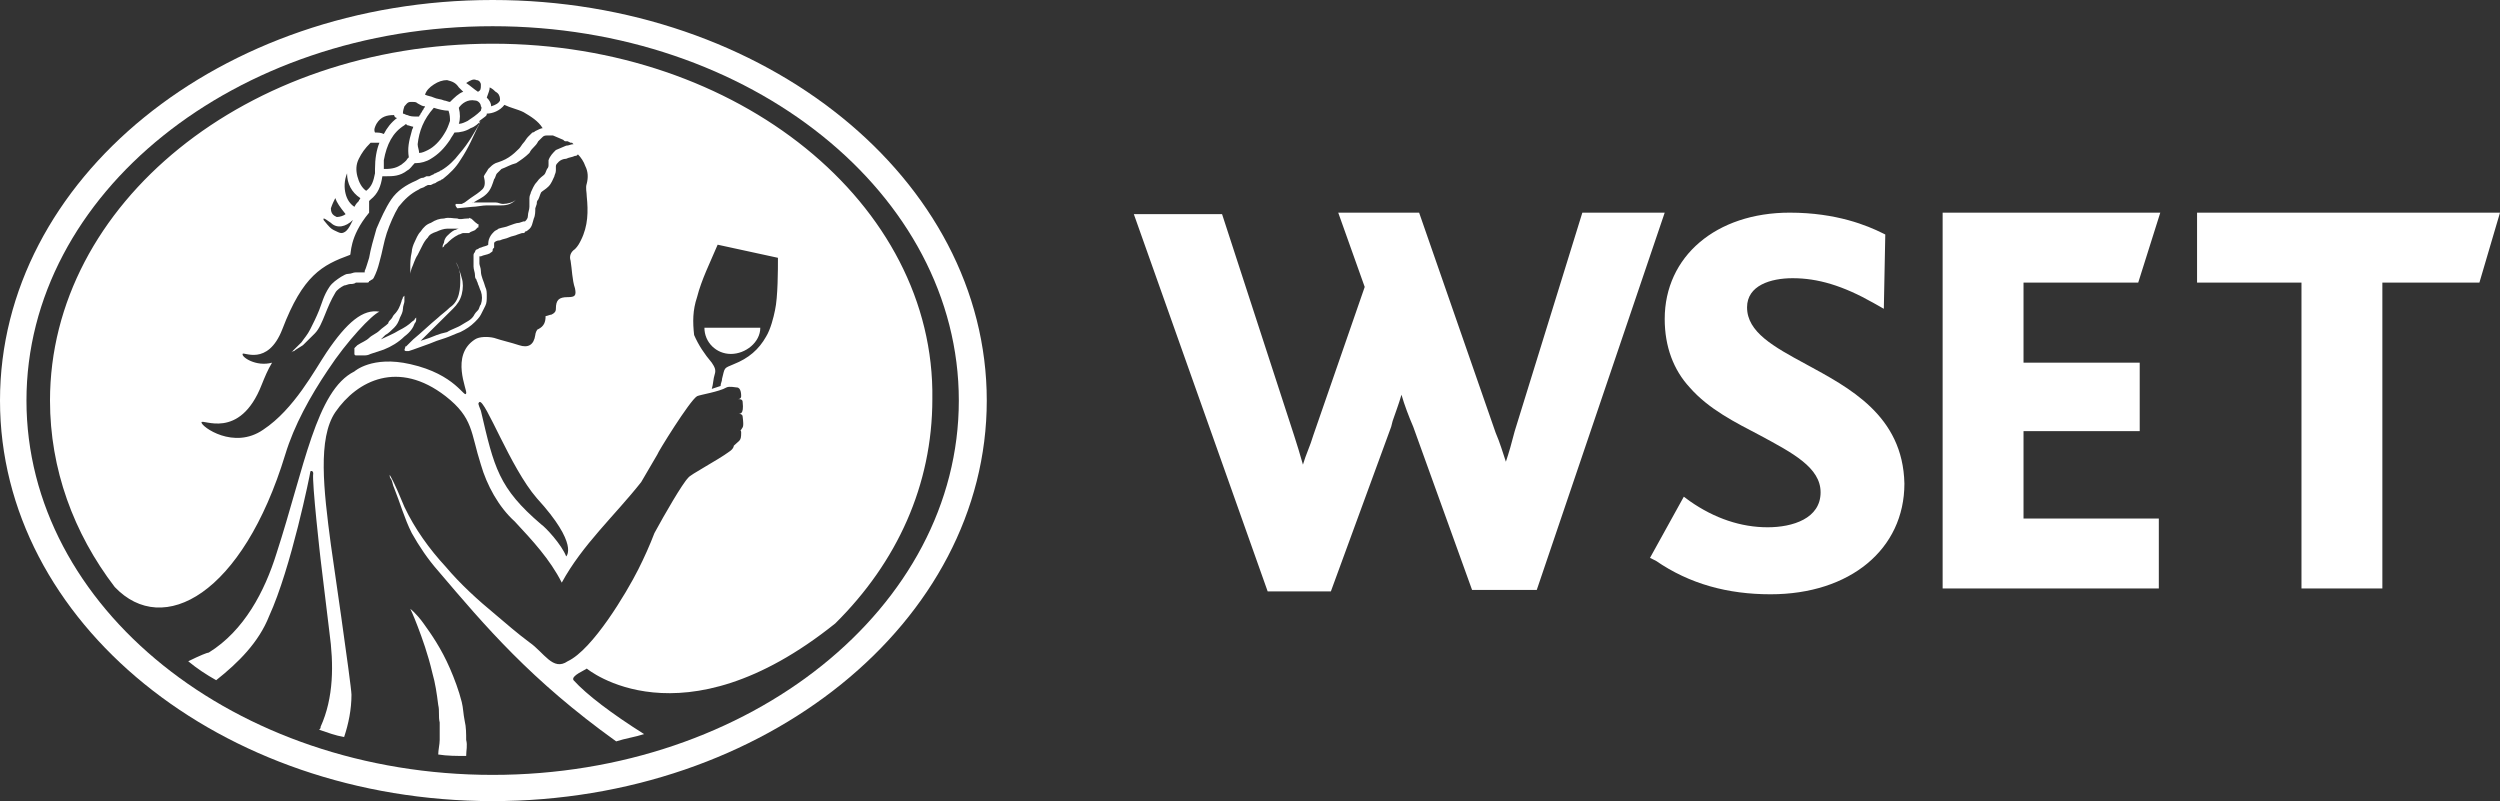
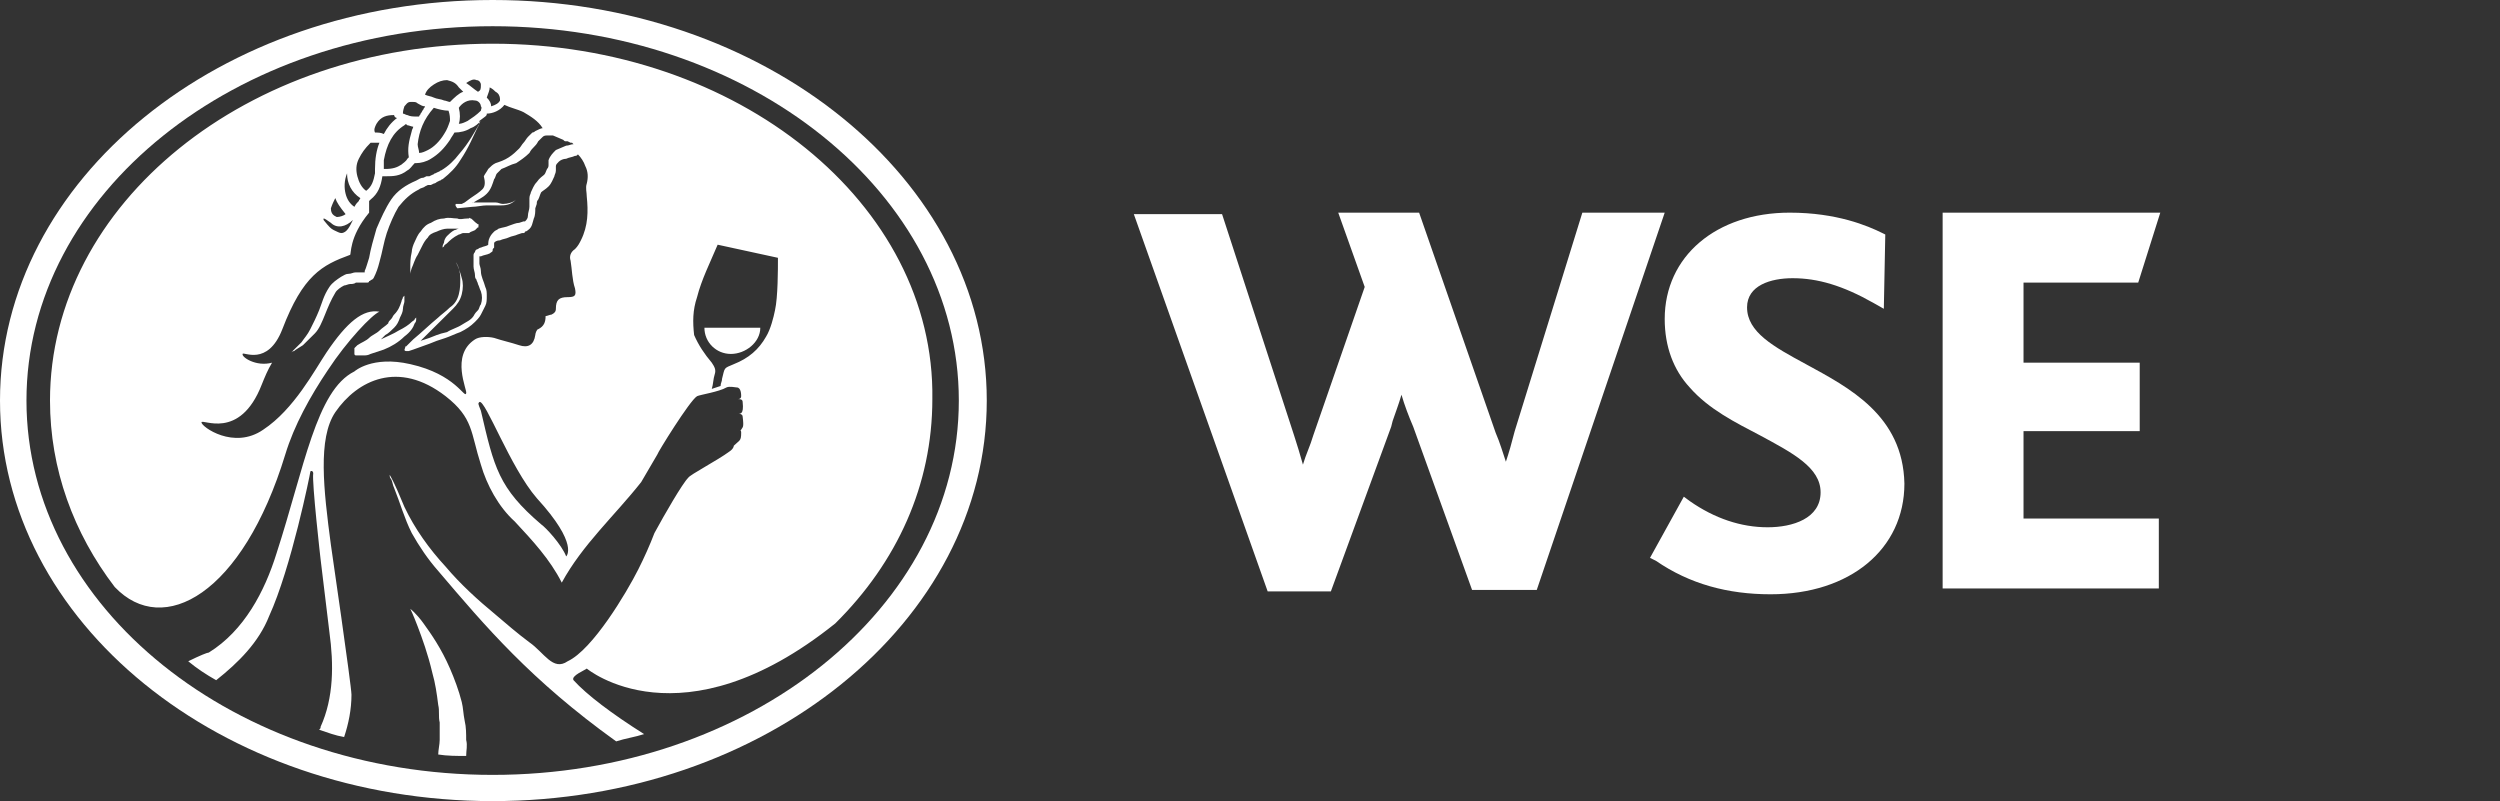
<svg xmlns="http://www.w3.org/2000/svg" width="181" height="58" viewBox="0 0 181 58" fill="none">
  <rect x="0" y="0" width="181" height="58" fill="#333333" stroke="none" />
  <path d="M35.668 58C15.971 58 0 45.029 0 29C0 12.971 15.971 0 35.668 0C55.365 0 71.442 12.971 71.442 29C71.442 45.029 55.365 58 35.668 58ZM35.668 1.898C17.035 1.898 1.916 14.025 1.916 29C1.916 43.974 17.035 56.102 35.668 56.102C54.3 56.102 69.419 43.974 69.419 29C69.419 14.025 54.3 1.898 35.668 1.898Z" fill="white" />
  <path d="M52.916 25.625C53.981 25.625 55.046 24.782 55.046 23.727H51C51 24.782 51.852 25.625 52.916 25.625Z" fill="white" />
  <path d="M20.655 32.902C21.294 30.793 22.465 28.684 23.743 26.785C25.127 24.676 26.937 22.778 27.47 22.567C26.298 22.356 25.127 23.305 23.637 25.52C22.785 26.785 21.294 29.633 19.058 31.109C16.929 32.585 14.587 30.898 14.587 30.582C14.587 30.265 17.355 31.953 18.952 27.84C19.165 27.313 19.378 26.785 19.697 26.258C18.526 26.575 17.461 25.836 17.568 25.625C17.568 25.415 19.378 26.575 20.442 23.833C21.933 19.931 23.317 19.193 25.34 18.454C25.447 18.454 25.234 17.189 26.724 15.396V14.553L26.831 14.447C27.363 14.025 27.576 13.498 27.683 12.76C27.789 12.76 27.895 12.76 28.002 12.76C28.428 12.76 28.96 12.76 29.492 12.338C29.705 12.233 29.812 12.022 30.025 11.811H30.131C30.451 11.811 30.877 11.705 31.196 11.495C31.728 11.178 32.154 10.756 32.58 10.124C32.687 9.913 32.793 9.807 32.9 9.596C33.325 9.596 33.751 9.491 34.071 9.28C34.39 9.174 34.603 8.964 34.816 8.753C34.816 8.753 34.709 8.858 34.709 8.964C34.39 9.491 33.964 10.335 33.219 11.178C32.9 11.6 32.474 12.022 31.941 12.338C31.835 12.338 31.835 12.444 31.728 12.444L31.515 12.549C31.409 12.549 31.409 12.655 31.302 12.655L31.09 12.76H30.983H30.877L30.664 12.865C30.451 12.865 30.344 12.971 30.131 13.076C29.386 13.393 28.747 13.815 28.321 14.447C27.895 15.08 27.576 15.818 27.257 16.556C27.044 17.294 26.831 18.033 26.724 18.665C26.618 18.982 26.511 19.404 26.405 19.614C26.405 19.614 26.405 19.614 26.405 19.72H26.298C26.085 19.72 25.872 19.72 25.766 19.72C25.553 19.72 25.447 19.825 25.234 19.825C25.021 19.825 24.914 19.931 24.701 20.036C24.382 20.247 24.062 20.458 23.849 20.774C23.424 21.407 23.317 21.934 23.104 22.462C22.891 22.989 22.678 23.411 22.465 23.833C22.253 24.255 22.04 24.465 21.827 24.782C21.614 24.993 21.401 25.204 21.294 25.309C21.188 25.415 21.081 25.52 21.081 25.52C21.081 25.52 21.188 25.415 21.294 25.415C21.401 25.309 21.614 25.204 21.933 24.993C22.146 24.782 22.465 24.465 22.785 24.149C23.104 23.833 23.317 23.305 23.53 22.778C23.743 22.251 23.956 21.724 24.275 21.196C24.382 20.985 24.701 20.774 24.914 20.669C25.021 20.669 25.234 20.564 25.34 20.564C25.447 20.564 25.66 20.564 25.766 20.458C25.979 20.458 26.085 20.458 26.298 20.458H26.405H26.511H26.618C26.618 20.458 26.724 20.458 26.724 20.353C26.831 20.353 26.831 20.247 26.937 20.247L27.044 20.142C27.257 19.72 27.363 19.404 27.47 18.982C27.683 18.244 27.789 17.505 28.002 16.873C28.215 16.24 28.534 15.502 28.854 14.975C29.279 14.447 29.705 14.025 30.344 13.709C30.451 13.604 30.664 13.604 30.77 13.498L30.983 13.393H31.09H31.196L31.409 13.287C31.515 13.287 31.622 13.182 31.622 13.182L31.835 13.076C31.941 13.076 31.941 12.971 32.048 12.971C32.58 12.549 33.006 12.127 33.325 11.6C33.964 10.651 34.284 9.807 34.603 9.174C34.709 9.069 34.709 8.858 34.709 8.753C35.135 8.436 35.135 8.436 35.135 8.436C35.242 8.331 35.242 8.331 35.242 8.225C35.668 8.225 36.2 8.014 36.52 7.593C36.945 7.804 37.478 7.909 37.904 8.12C38.436 8.436 38.968 8.753 39.288 9.28C39.181 9.28 38.968 9.385 38.755 9.491C38.755 9.491 38.649 9.596 38.542 9.596L38.436 9.702L38.223 9.913C38.117 10.018 38.01 10.229 37.904 10.335C37.797 10.44 37.691 10.651 37.584 10.756C37.371 10.967 37.158 11.178 36.839 11.389C36.52 11.6 36.2 11.705 35.881 11.811C35.668 11.916 35.561 12.022 35.348 12.233C35.242 12.444 35.135 12.549 35.029 12.76C35.135 13.182 35.135 13.498 34.922 13.709C34.709 13.92 34.39 14.131 34.071 14.342L33.645 14.658L33.432 14.764H33.219H33.112C33.112 14.764 33.112 14.764 33.006 14.764C32.9 14.869 33.112 15.08 33.112 15.08L34.177 14.975C34.497 14.975 34.922 14.869 35.242 14.869C35.455 14.869 35.561 14.869 35.774 14.869C35.987 14.869 36.094 14.869 36.307 14.869C36.733 14.869 37.052 14.764 37.371 14.447C37.158 14.658 36.733 14.764 36.413 14.764C36.2 14.764 36.094 14.658 35.881 14.658C35.668 14.658 35.561 14.658 35.348 14.658C35.029 14.658 34.603 14.658 34.284 14.658L34.071 14.764C34.177 14.764 34.177 14.658 34.284 14.658C34.603 14.447 34.922 14.342 35.242 14.025C35.561 13.709 35.668 13.287 35.774 12.971C35.881 12.865 35.881 12.655 35.987 12.549C36.094 12.444 36.2 12.338 36.307 12.233C36.626 12.127 36.945 11.916 37.371 11.811C37.691 11.6 38.01 11.389 38.33 11.073C38.436 10.862 38.542 10.756 38.649 10.651C38.755 10.545 38.862 10.44 38.968 10.229L39.181 10.018L39.288 9.913C39.394 9.807 39.501 9.807 39.714 9.807C39.82 9.807 39.927 9.807 40.033 9.807C40.246 9.913 40.565 10.018 40.778 10.124C40.885 10.229 40.885 10.229 40.991 10.229H41.098L41.311 10.335H41.417L41.524 10.44C41.311 10.44 41.204 10.545 40.991 10.545C40.778 10.651 40.459 10.756 40.246 10.862C40.033 11.073 39.82 11.284 39.714 11.6V11.811V11.916C39.714 12.022 39.714 12.127 39.607 12.233C39.501 12.444 39.501 12.549 39.394 12.655C39.288 12.76 39.075 12.865 38.862 13.182C38.649 13.393 38.542 13.709 38.436 13.92C38.436 14.025 38.33 14.131 38.33 14.342V14.975C38.33 15.185 38.223 15.396 38.223 15.607C38.223 15.818 38.117 15.924 38.01 16.029C38.01 16.029 38.01 16.029 37.904 16.029L37.584 16.134C37.371 16.134 37.158 16.24 36.839 16.345C36.626 16.451 36.413 16.451 36.094 16.556C35.987 16.662 35.881 16.662 35.774 16.767C35.668 16.873 35.561 16.978 35.455 17.189C35.348 17.4 35.348 17.611 35.348 17.716C35.242 17.822 35.029 17.822 34.816 17.927C34.816 17.927 34.709 17.927 34.603 18.033C34.497 18.033 34.39 18.138 34.39 18.244C34.284 18.349 34.284 18.454 34.284 18.454V18.56V18.665C34.284 18.982 34.284 19.087 34.284 19.298C34.284 19.509 34.39 19.72 34.39 19.931C34.39 20.036 34.39 20.142 34.497 20.247C34.497 20.353 34.603 20.458 34.603 20.564C34.709 20.774 34.709 20.88 34.816 21.091C34.922 21.407 34.922 21.724 34.816 22.04C34.709 22.145 34.709 22.356 34.603 22.462C34.497 22.567 34.39 22.673 34.284 22.884C34.071 23.2 33.751 23.305 33.432 23.516C33.112 23.727 32.687 23.833 32.367 24.044L31.941 24.149L31.622 24.255L31.09 24.465L30.451 24.676L31.941 23.2C32.261 22.884 32.474 22.673 32.793 22.356C33.112 22.04 33.325 21.724 33.432 21.302C33.538 20.88 33.538 20.458 33.432 20.142C33.325 19.72 33.219 19.404 33.006 18.982C33.219 19.298 33.325 19.72 33.325 20.142C33.325 20.564 33.325 20.88 33.219 21.302C33.112 21.724 32.9 22.04 32.58 22.251C32.261 22.567 31.941 22.778 31.728 22.989C31.09 23.516 30.557 24.044 29.918 24.571C29.812 24.676 29.599 24.887 29.492 24.993L29.386 25.098C29.386 24.887 29.279 25.415 29.279 25.309C29.279 25.309 29.279 25.415 29.386 25.415C29.492 25.415 29.599 25.415 29.492 25.415H29.599L29.918 25.309L31.09 24.887L31.622 24.676L31.941 24.571L32.261 24.465C32.58 24.36 33.006 24.149 33.325 24.044C33.751 23.833 34.071 23.622 34.39 23.305C34.497 23.2 34.709 22.989 34.816 22.778C34.922 22.567 35.029 22.356 35.135 22.145C35.242 21.934 35.242 21.724 35.242 21.407C35.242 21.196 35.242 20.985 35.135 20.774C35.029 20.353 34.816 20.036 34.816 19.614C34.816 19.404 34.709 19.193 34.709 19.087C34.709 18.876 34.709 18.665 34.709 18.56C34.709 18.56 34.709 18.56 34.816 18.56C35.029 18.454 35.242 18.454 35.455 18.349C35.561 18.244 35.668 18.244 35.668 18.138C35.668 18.033 35.668 18.033 35.774 17.927C35.774 17.822 35.774 17.822 35.774 17.822C35.774 17.716 35.774 17.611 35.774 17.611C35.774 17.505 35.987 17.4 36.2 17.4C36.413 17.294 36.626 17.294 36.839 17.189C37.052 17.084 37.265 17.084 37.478 16.978L37.797 16.873H37.904C37.904 16.873 38.01 16.873 38.01 16.767C38.117 16.767 38.223 16.662 38.223 16.662C38.542 16.451 38.542 16.134 38.649 15.818C38.755 15.607 38.755 15.291 38.755 15.08L38.862 14.764C38.862 14.658 38.862 14.553 38.968 14.447C39.075 14.236 39.075 14.131 39.181 13.92C39.288 13.815 39.501 13.709 39.714 13.498C39.927 13.287 40.033 12.971 40.139 12.76C40.139 12.655 40.246 12.549 40.246 12.338V12.127V12.022C40.246 11.916 40.352 11.811 40.459 11.705C40.565 11.6 40.778 11.495 40.991 11.495C41.204 11.389 41.417 11.389 41.63 11.284C41.737 11.284 41.737 11.284 41.843 11.178C42.056 11.389 42.269 11.705 42.375 12.022C42.588 12.444 42.588 12.865 42.482 13.287C42.375 13.604 42.482 13.92 42.482 14.236C42.588 15.291 42.588 16.345 42.056 17.4C41.95 17.611 41.843 17.822 41.63 18.033C41.311 18.244 41.204 18.56 41.311 18.876C41.417 19.509 41.417 20.247 41.63 20.88C41.737 21.407 41.63 21.513 41.098 21.513C40.459 21.513 40.246 21.724 40.246 22.356C40.246 22.567 40.139 22.673 39.927 22.778C39.82 22.778 39.607 22.884 39.501 22.884C39.501 23.305 39.394 23.622 38.968 23.833C38.862 23.833 38.755 24.149 38.755 24.255C38.649 24.993 38.223 25.204 37.584 24.993C36.945 24.782 36.413 24.676 35.774 24.465C35.348 24.36 34.709 24.36 34.39 24.571C32.58 25.731 33.858 28.262 33.751 28.473C33.645 28.895 33.006 27.102 29.705 26.364C26.937 25.731 25.66 26.891 25.66 26.891C22.891 28.262 22.04 33.851 20.017 40.073C19.165 42.815 17.674 45.662 15.119 47.244C15.012 47.244 14.48 47.455 13.628 47.876C14.267 48.404 14.906 48.825 15.651 49.247C17.248 47.982 18.739 46.505 19.484 44.607C21.081 41.127 22.465 34.273 22.465 34.167C22.465 34.062 22.678 34.062 22.678 34.273C22.572 34.905 23.211 40.495 23.211 40.495C23.211 40.495 23.211 40.495 23.849 45.767C24.169 48.087 24.169 50.513 23.211 52.622C23.211 52.727 23.211 52.727 23.104 52.833C23.743 53.044 24.275 53.255 24.914 53.36C25.234 52.411 25.447 51.356 25.447 50.302C25.447 49.669 23.956 39.44 23.956 39.44C23.424 35.433 22.998 31.742 24.275 29.844C25.872 27.524 28.854 26.047 32.261 28.684C34.284 30.265 34.071 31.32 34.816 33.64C35.242 35.116 36.094 36.698 37.265 37.753C38.542 39.124 39.82 40.495 40.672 42.182C42.163 39.44 44.505 37.331 46.421 34.905C46.741 34.378 47.273 33.429 47.593 32.902C47.593 32.796 49.935 29 50.467 28.684C50.68 28.578 52.064 28.367 52.597 28.051C52.809 27.945 53.235 28.051 53.342 28.051C53.661 28.051 53.661 28.578 53.661 28.684C53.661 28.895 53.448 28.895 53.448 28.895C53.555 28.895 53.768 28.895 53.768 29.105C53.874 30.055 53.555 29.949 53.448 29.949C53.448 29.949 53.768 29.949 53.768 30.16C53.874 31.004 53.768 30.898 53.661 31.109C53.555 31.215 53.661 31.109 53.661 31.32C53.661 31.953 53.555 31.847 53.129 32.269C53.129 32.269 53.129 32.48 52.809 32.691C51.958 33.324 49.935 34.378 49.828 34.589C49.403 35.011 48.125 37.225 47.38 38.596C47.06 39.44 46.634 40.389 46.208 41.233C45.357 42.92 42.908 47.033 41.098 47.876C40.033 48.614 39.394 47.244 38.33 46.505C37.478 45.873 36.626 45.135 35.881 44.502C34.603 43.447 33.325 42.287 32.261 41.022C31.09 39.756 30.025 38.28 29.279 36.698C28.96 35.96 28.641 35.116 28.215 34.378C28.215 34.484 28.215 34.589 28.321 34.694C28.428 34.905 28.428 35.116 28.534 35.327C28.96 36.382 29.279 37.542 29.812 38.596C30.344 39.545 30.983 40.495 31.728 41.338C35.135 45.345 38.436 49.247 44.611 53.676C45.25 53.465 45.995 53.36 46.634 53.149C44.292 51.673 42.482 50.302 41.524 49.247C41.311 48.931 42.375 48.509 42.482 48.404C42.482 48.404 49.296 54.098 60.475 45.135C64.947 40.705 67.502 35.116 67.502 28.895C67.715 14.764 53.448 3.164 35.668 3.164C17.887 3.164 3.62 14.764 3.62 29C3.62 33.956 5.324 38.596 8.305 42.498C11.818 46.189 17.568 43.025 20.655 32.902ZM40.991 40.284C40.672 39.44 39.501 38.175 39.181 37.964C36.094 35.327 35.774 33.851 34.816 29.738C34.603 29.211 34.603 29.211 34.709 29.105C35.135 28.895 36.945 33.851 38.862 36.065C41.95 39.44 40.991 40.284 40.991 40.284ZM50.467 21.513C50.787 20.247 51.425 18.982 51.958 17.716L56.323 18.665C56.323 19.509 56.323 21.513 56.11 22.462C56.004 22.989 55.791 23.833 55.471 24.36C54.939 25.309 54.194 25.942 53.129 26.364C52.384 26.68 52.49 26.575 52.277 27.418C52.277 27.629 52.171 27.735 52.171 27.945L51.532 28.156C51.638 27.84 51.638 27.418 51.745 27.102C51.851 26.785 51.745 26.575 51.532 26.258C50.999 25.625 50.574 24.993 50.254 24.255C50.148 23.305 50.148 22.462 50.467 21.513ZM35.455 6.327C35.668 6.433 35.774 6.538 35.881 6.644C36.094 6.749 36.2 6.96 36.2 7.171C36.2 7.171 36.2 7.171 36.2 7.276C36.094 7.487 35.881 7.593 35.561 7.698C35.561 7.487 35.455 7.276 35.242 7.065C35.348 6.749 35.455 6.538 35.455 6.327ZM32.58 8.753C32.474 9.069 32.367 9.385 32.154 9.702C31.835 10.229 31.409 10.651 30.983 10.862C30.77 10.967 30.557 11.073 30.344 11.073C30.344 10.862 30.238 10.651 30.238 10.44C30.344 9.491 30.664 8.647 31.409 7.804C31.728 7.909 32.154 8.014 32.474 8.014C32.58 8.331 32.58 8.542 32.58 8.753ZM34.816 8.014C34.497 8.331 34.177 8.542 33.858 8.753C33.645 8.858 33.432 8.964 33.219 8.964C33.325 8.647 33.325 8.225 33.219 7.804C33.432 7.487 33.858 7.171 34.39 7.276C34.603 7.276 34.816 7.487 34.816 7.698C34.922 7.804 34.816 7.909 34.816 8.014ZM34.497 5.8C34.709 5.8 34.816 6.011 34.816 6.116C34.816 6.433 34.816 6.538 34.603 6.644C34.284 6.433 34.071 6.222 33.751 6.011C34.071 5.8 34.284 5.694 34.497 5.8ZM31.409 6.116C31.728 5.905 32.048 5.8 32.367 5.8C32.793 5.905 33.006 6.011 33.219 6.327C33.325 6.433 33.432 6.538 33.538 6.644C33.219 6.749 32.9 7.065 32.58 7.382C32.474 7.382 32.261 7.276 32.154 7.276C31.941 7.171 31.622 7.171 31.409 7.065C31.196 6.96 30.983 6.96 30.77 6.854C30.877 6.538 31.09 6.327 31.409 6.116ZM29.279 7.698C29.386 7.593 29.492 7.382 29.705 7.382C29.812 7.382 29.812 7.382 29.918 7.382C30.025 7.382 30.131 7.382 30.238 7.487C30.451 7.593 30.557 7.698 30.77 7.698C30.77 7.804 30.664 7.804 30.664 7.909C30.557 8.014 30.557 8.12 30.451 8.225C30.451 8.331 30.344 8.331 30.344 8.436C30.238 8.436 30.238 8.436 30.131 8.436C29.918 8.436 29.705 8.436 29.492 8.331C29.386 8.331 29.279 8.225 29.173 8.225C29.173 8.12 29.173 8.014 29.279 7.698ZM29.279 9.069C29.386 8.964 29.386 8.964 29.492 9.069C29.599 9.069 29.812 9.174 29.918 9.174C29.918 9.28 29.812 9.385 29.812 9.491C29.599 10.229 29.492 10.756 29.599 11.389L29.492 11.495C29.386 11.705 29.173 11.811 29.067 11.916C28.747 12.127 28.428 12.233 27.895 12.233H27.789C27.789 12.022 27.789 11.811 27.789 11.6C28.002 10.44 28.428 9.596 29.279 9.069ZM27.257 8.964C27.576 8.436 28.002 8.331 28.534 8.331C28.534 8.436 28.641 8.542 28.747 8.542C28.321 8.858 28.002 9.28 27.789 9.702C27.576 9.596 27.363 9.596 27.15 9.596C27.044 9.385 27.15 9.174 27.257 8.964ZM25.979 11.495C26.192 11.073 26.405 10.756 26.831 10.335C27.044 10.335 27.257 10.335 27.47 10.335C27.257 10.862 27.15 11.495 27.15 12.233C27.15 12.338 27.15 12.444 27.15 12.549C27.044 13.076 26.937 13.498 26.511 13.815C26.192 13.604 25.979 13.182 25.872 12.76C25.766 12.338 25.766 11.916 25.979 11.495ZM25.127 12.549C25.127 13.287 25.447 13.92 26.085 14.342C26.085 14.447 25.979 14.447 25.979 14.553C25.872 14.658 25.766 14.764 25.66 14.975C25.34 14.764 25.127 14.447 25.021 14.025C24.914 13.604 24.914 13.076 25.127 12.549ZM23.956 15.08C24.062 14.764 24.169 14.553 24.275 14.342C24.382 14.658 24.595 14.975 25.021 15.502C24.914 15.607 24.595 15.713 24.382 15.713C24.169 15.607 23.956 15.502 23.956 15.08ZM23.956 16.134C24.382 16.556 25.021 16.451 25.553 15.924C25.34 16.345 25.127 16.873 24.701 16.873C24.595 16.873 24.382 16.767 24.169 16.662C23.956 16.556 23.849 16.451 23.424 15.924V15.818C23.53 15.818 23.637 15.924 23.956 16.134Z" fill="white" />
  <path d="M28.534 23.727C28.747 23.516 28.853 23.305 28.96 22.989C29.066 22.778 29.173 22.567 29.173 22.356C29.173 22.145 29.279 21.934 29.279 21.829C29.279 21.724 29.279 21.618 29.279 21.513C29.279 21.407 29.279 21.407 29.279 21.407C29.279 21.407 29.279 21.407 29.173 21.513C29.173 21.618 29.066 21.724 29.066 21.829C28.96 22.145 28.853 22.462 28.534 22.778C28.427 22.884 28.427 22.989 28.321 23.095C28.215 23.2 28.108 23.305 28.108 23.411C27.895 23.622 27.682 23.727 27.469 23.938C27.256 24.149 26.937 24.255 26.724 24.465C26.511 24.676 26.192 24.782 25.872 24.993L25.766 25.098C25.766 25.098 25.766 25.098 25.659 25.204C25.659 25.204 25.659 25.204 25.659 25.309C25.659 25.415 25.659 25.52 25.659 25.625C25.659 25.731 25.766 25.731 25.766 25.731C25.766 25.731 25.766 25.731 25.872 25.731C25.872 25.731 25.872 25.731 25.979 25.731H26.085C26.192 25.731 26.192 25.731 26.298 25.731C26.511 25.731 26.617 25.731 26.83 25.625C27.15 25.52 27.469 25.415 27.789 25.309C28.321 25.098 28.853 24.782 29.279 24.36C29.705 24.044 29.918 23.727 30.024 23.411C30.131 23.305 30.131 23.2 30.131 23.095C30.131 22.989 30.131 22.989 30.131 22.989C30.131 22.989 30.131 22.989 30.024 23.095C30.024 23.2 29.918 23.2 29.811 23.305C29.599 23.516 29.279 23.727 28.853 23.938C28.534 24.149 28.002 24.36 27.576 24.571C27.682 24.465 27.789 24.36 27.895 24.255C28.108 24.149 28.321 23.938 28.534 23.727Z" fill="white" />
  <path d="M34.07 15.818C33.964 15.713 33.964 15.818 33.964 15.818C33.857 15.818 33.857 15.818 33.857 15.818C33.538 15.818 33.325 15.924 33.112 15.818C32.793 15.818 32.473 15.713 32.154 15.818C31.834 15.818 31.515 15.924 31.196 16.135C30.876 16.24 30.663 16.451 30.45 16.767C30.237 16.978 30.131 17.295 30.024 17.506C29.918 17.716 29.811 18.033 29.811 18.244C29.705 18.666 29.705 19.087 29.705 19.404C29.705 19.72 29.705 19.826 29.705 19.826C29.705 19.826 29.705 19.72 29.811 19.404C29.918 19.193 30.024 18.771 30.237 18.455C30.344 18.244 30.45 18.033 30.557 17.822C30.663 17.611 30.77 17.4 30.983 17.189C31.089 16.978 31.302 16.873 31.622 16.767C31.834 16.662 32.154 16.556 32.367 16.556C32.58 16.556 32.899 16.556 33.219 16.556C33.112 16.556 33.006 16.662 32.899 16.662C32.686 16.767 32.473 16.978 32.367 17.084C32.26 17.189 32.154 17.4 32.154 17.506C32.154 17.611 32.047 17.716 32.047 17.822C32.047 17.927 32.047 17.927 32.047 17.927C32.047 17.927 32.047 17.927 32.154 17.822C32.154 17.716 32.26 17.716 32.367 17.611C32.58 17.4 32.793 17.189 33.219 16.978C33.325 16.978 33.431 16.873 33.538 16.873C33.645 16.873 33.645 16.873 33.751 16.873H33.857H33.964C34.07 16.767 34.177 16.767 34.39 16.662C34.496 16.556 34.496 16.556 34.603 16.451C34.603 16.662 34.709 16.135 34.603 16.24C34.283 16.029 34.177 15.818 34.07 15.818Z" fill="white" />
  <path d="M33.645 52.2C33.538 51.673 33.538 51.251 33.431 50.829C33.219 49.986 32.899 49.142 32.58 48.404C31.941 46.927 31.196 45.873 30.663 45.135C30.131 44.396 29.705 44.08 29.705 44.08C29.705 44.08 29.918 44.502 30.237 45.346C30.557 46.189 30.983 47.349 31.302 48.72C31.515 49.458 31.622 50.196 31.728 51.04C31.834 51.462 31.728 51.884 31.834 52.306C31.834 52.727 31.834 53.149 31.834 53.571C31.834 53.887 31.728 54.309 31.728 54.626C32.367 54.731 33.112 54.731 33.751 54.731C33.751 54.309 33.857 53.993 33.751 53.571C33.751 53.149 33.751 52.622 33.645 52.2Z" fill="white" />
  <path d="M114.562 15.396L109.665 31.215C109.452 32.058 109.239 32.797 109.026 33.429C108.813 32.797 108.6 32.058 108.281 31.32L102.744 15.396H96.888L98.805 20.775L95.078 31.531C94.865 32.269 94.546 32.902 94.333 33.64C94.12 32.902 93.907 32.164 93.694 31.531L88.477 15.502H82.089L91.778 42.815H96.356L100.721 30.898L100.828 30.477C101.041 29.844 101.254 29.317 101.467 28.578C101.679 29.317 101.999 30.16 102.318 30.898L106.577 42.709H111.262L120.525 15.396H114.562Z" fill="white" />
  <path d="M130.746 26.364C128.403 25.098 126.487 24.044 126.487 22.251C126.487 20.669 128.191 20.142 129.788 20.142C131.598 20.142 133.408 20.669 135.643 21.935L136.389 22.357L136.495 16.978L136.282 16.873C135.218 16.346 132.982 15.396 129.575 15.396C124.251 15.396 120.525 18.56 120.525 23.095C120.525 25.098 121.163 26.786 122.335 28.051C123.719 29.633 125.635 30.582 127.445 31.531C129.788 32.797 131.811 33.851 131.811 35.644C131.811 37.542 129.788 38.175 127.978 38.175C126.061 38.175 124.145 37.542 122.335 36.276L121.909 35.96L119.46 40.389L119.886 40.6C122.335 42.287 125.103 43.026 128.191 43.026C133.94 43.026 137.879 39.757 137.879 35.011C137.773 30.055 133.833 28.051 130.746 26.364Z" fill="white" />
  <path d="M154.808 20.458L156.405 15.396H140.647V42.604H156.299V37.542H146.503V31.215H154.915V26.258H146.503V20.458H154.808Z" fill="white" />
-   <path d="M159.067 15.396V20.458H166.627V42.604H172.483V20.458H179.51L181 15.396H159.067Z" fill="white" />
</svg>